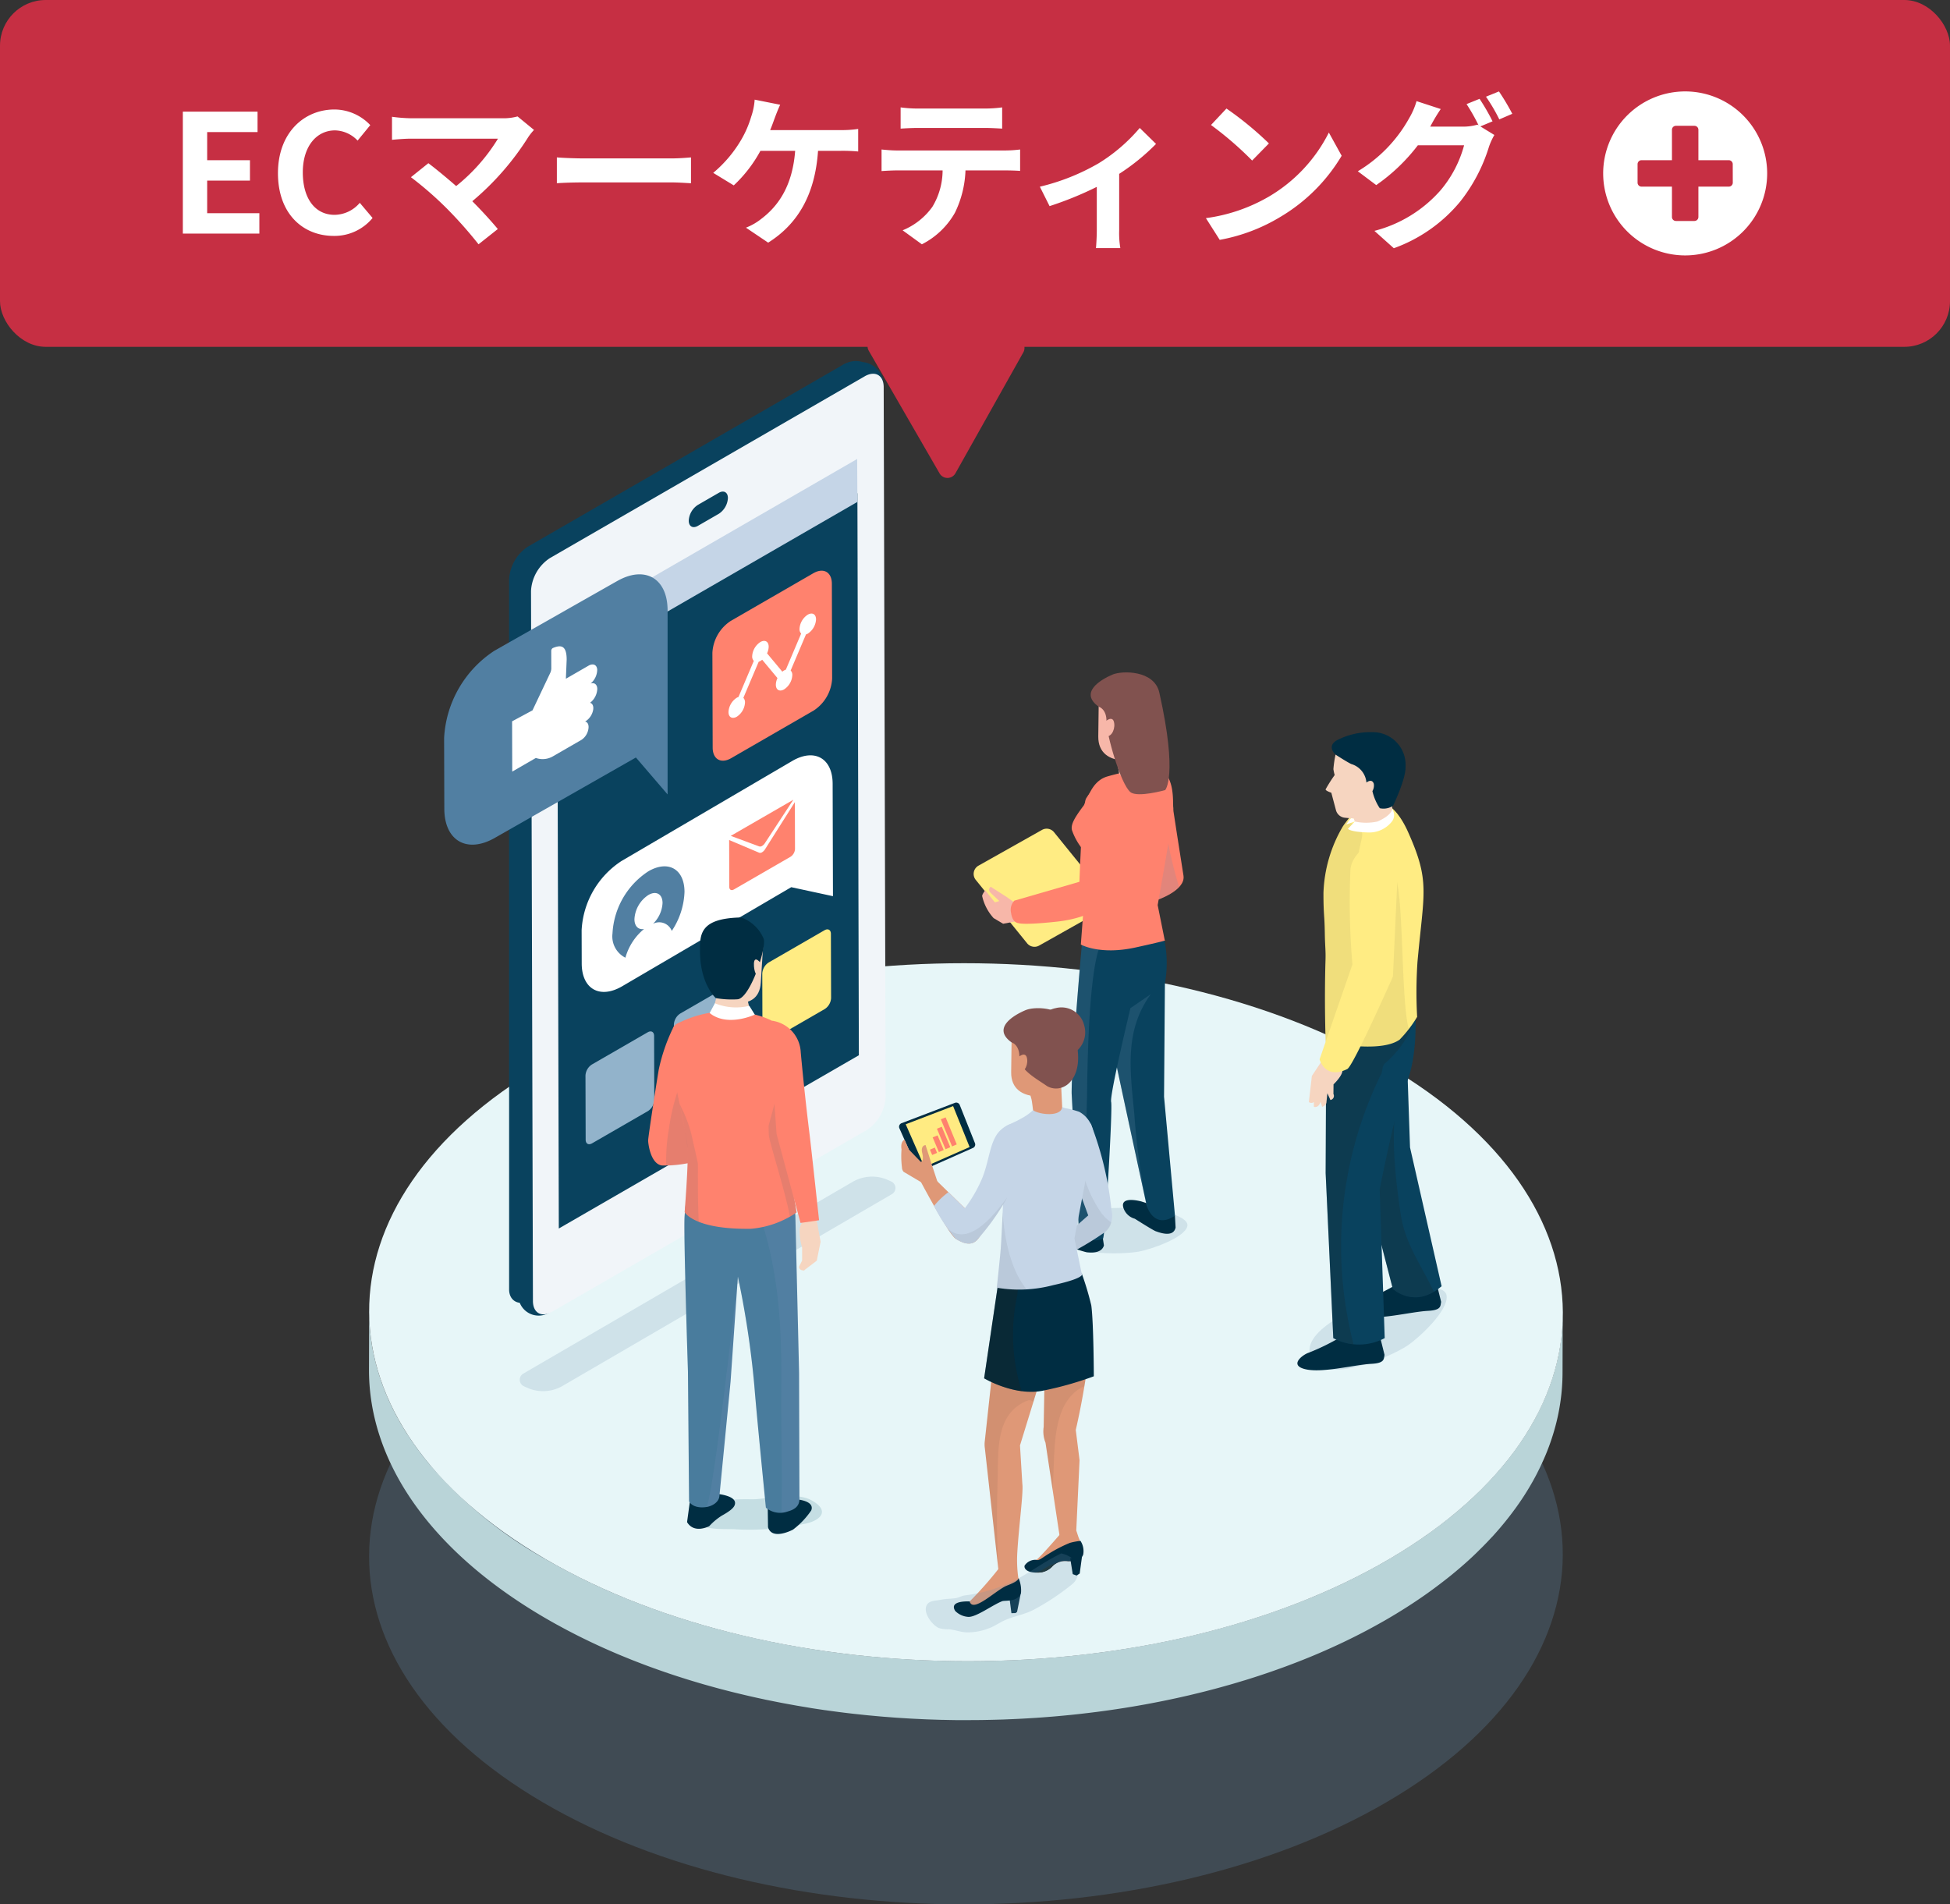
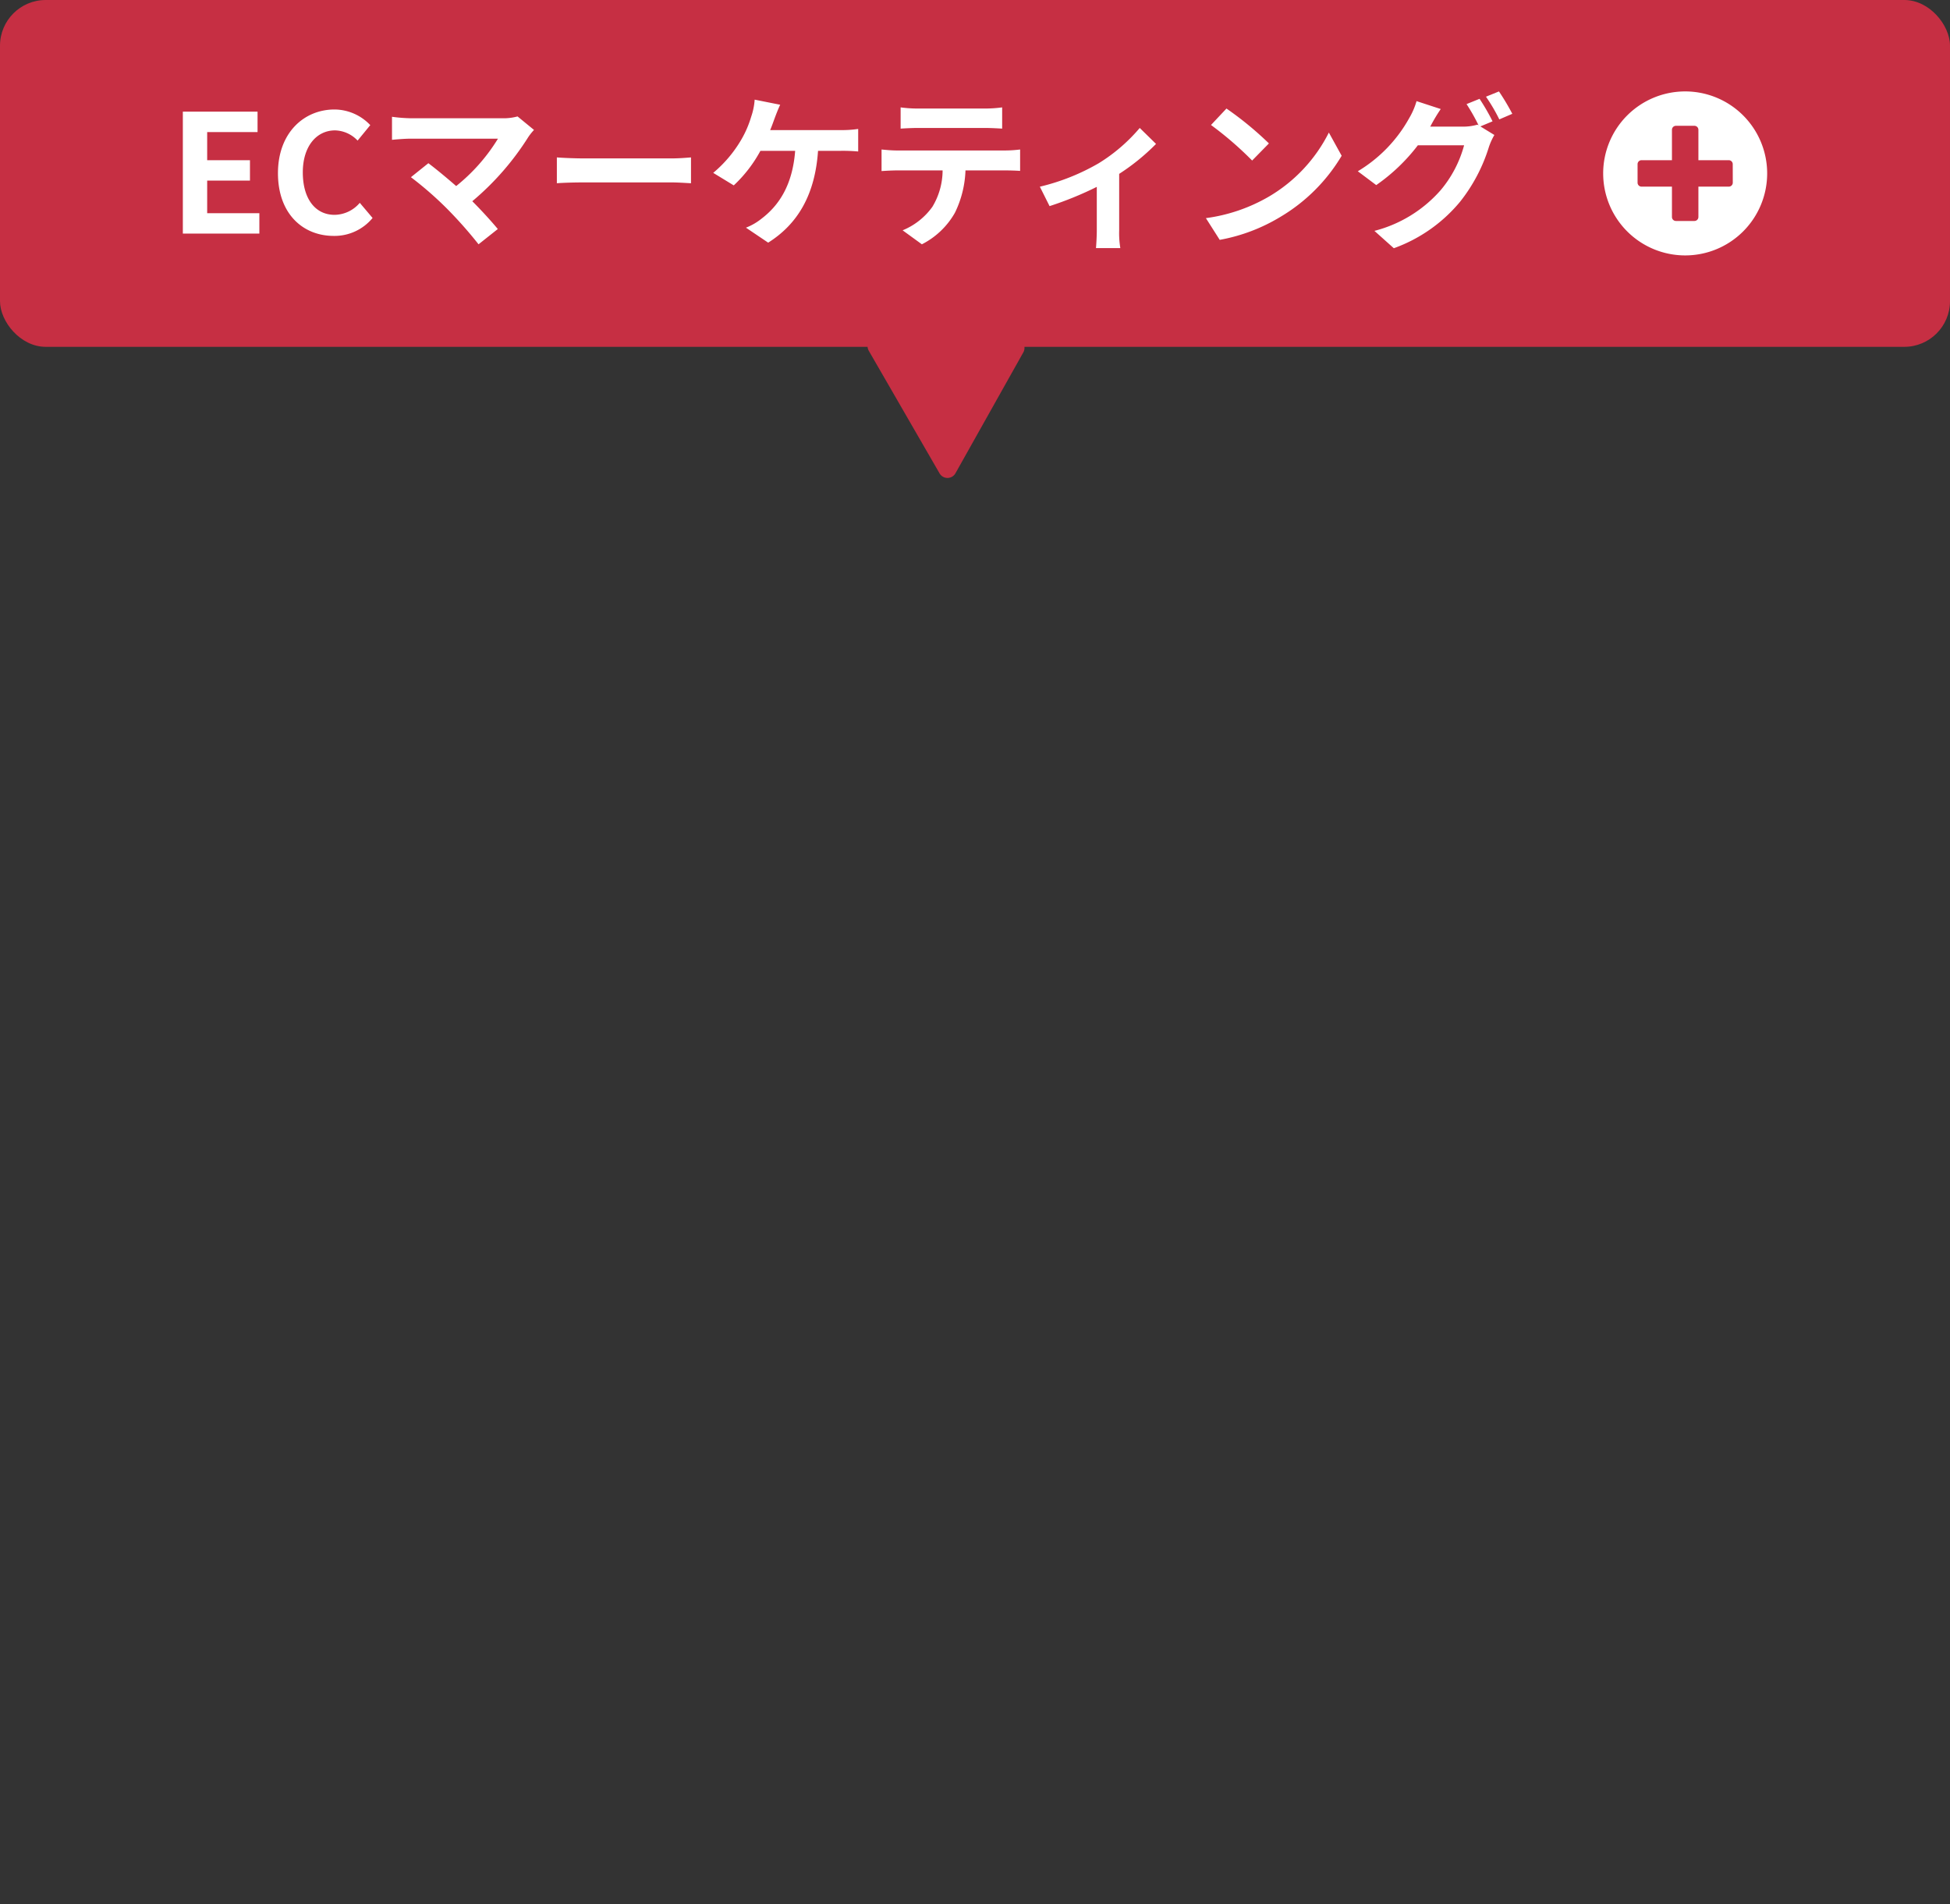
<svg xmlns="http://www.w3.org/2000/svg" width="213.299" height="208.306" viewBox="0 0 213.299 208.306">
  <rect x="0" y="0" width="213.299" height="208.306" fill="#333333" stroke="none" />
  <defs>
    <clipPath id="clip-path">
-       <rect id="長方形_26117" data-name="長方形 26117" width="131.831" height="171.489" fill="none" />
-     </clipPath>
+       </clipPath>
    <clipPath id="clip-path-2">
      <rect id="長方形_26095" data-name="長方形 26095" width="130.571" height="76.35" fill="none" />
    </clipPath>
    <clipPath id="clip-path-3">
      <rect id="長方形_26097" data-name="長方形 26097" width="15.016" height="8.997" fill="none" />
    </clipPath>
    <clipPath id="clip-path-4">
      <rect id="長方形_26098" data-name="長方形 26098" width="8.36" height="27.934" fill="none" />
    </clipPath>
    <clipPath id="clip-path-5">
      <rect id="長方形_26099" data-name="長方形 26099" width="9.797" height="36.525" fill="none" />
    </clipPath>
    <clipPath id="clip-path-6">
      <rect id="長方形_26100" data-name="長方形 26100" width="9.337" height="24.708" fill="none" />
    </clipPath>
    <clipPath id="clip-path-7">
      <rect id="長方形_26101" data-name="長方形 26101" width="13.575" height="3.719" fill="none" />
    </clipPath>
    <clipPath id="clip-path-8">
      <rect id="長方形_26102" data-name="長方形 26102" width="3.854" height="9.117" fill="none" />
    </clipPath>
    <clipPath id="clip-path-9">
      <rect id="長方形_26103" data-name="長方形 26103" width="10.657" height="34.5" fill="none" />
    </clipPath>
    <clipPath id="clip-path-10">
      <rect id="長方形_26104" data-name="長方形 26104" width="3.073" height="17.292" fill="none" />
    </clipPath>
    <clipPath id="clip-path-11">
      <rect id="長方形_26105" data-name="長方形 26105" width="2.09" height="12.892" fill="none" />
    </clipPath>
    <clipPath id="clip-path-12">
      <rect id="長方形_26106" data-name="長方形 26106" width="14.302" height="5.009" fill="none" />
    </clipPath>
    <clipPath id="clip-path-13">
      <rect id="長方形_26107" data-name="長方形 26107" width="2.584" height="10.147" fill="none" />
    </clipPath>
    <clipPath id="clip-path-14">
      <rect id="長方形_26108" data-name="長方形 26108" width="5.997" height="24.826" fill="none" />
    </clipPath>
    <clipPath id="clip-path-15">
      <rect id="長方形_26109" data-name="長方形 26109" width="3.065" height="33.377" fill="none" />
    </clipPath>
    <clipPath id="clip-path-16">
      <rect id="長方形_26110" data-name="長方形 26110" width="11.383" height="33.601" fill="none" />
    </clipPath>
    <clipPath id="clip-path-17">
      <rect id="長方形_26111" data-name="長方形 26111" width="5.606" height="10.277" fill="none" />
    </clipPath>
    <clipPath id="clip-path-18">
      <rect id="長方形_26112" data-name="長方形 26112" width="4.113" height="13.374" fill="none" />
    </clipPath>
    <clipPath id="clip-path-19">
      <rect id="長方形_26113" data-name="長方形 26113" width="3.239" height="8.391" fill="none" />
    </clipPath>
    <clipPath id="clip-path-20">
      <rect id="長方形_26114" data-name="長方形 26114" width="16.691" height="8.64" fill="none" />
    </clipPath>
    <clipPath id="clip-path-21">
      <rect id="長方形_26115" data-name="長方形 26115" width="6.52" height="5.015" fill="none" />
    </clipPath>
  </defs>
  <g id="グループ_13464" data-name="グループ 13464" transform="translate(-904.638 -3488)">
    <g id="img_jobs_icon02" transform="translate(945 3521.817)">
      <g id="グループ_11525" data-name="グループ 11525" transform="translate(0 3)" clip-path="url(#clip-path)">
        <g id="グループ_11524" data-name="グループ 11524" transform="translate(-17.189 -2.122)">
          <g id="グループ_13197" data-name="グループ 13197">
            <g id="グループ_13196" data-name="グループ 13196" transform="translate(17.189 70.665)">
              <g id="グループ_11462" data-name="グループ 11462" transform="translate(0.009 26.595)" opacity="0.3" style="mix-blend-mode: multiply;isolation: isolate">
                <g id="グループ_11461" data-name="グループ 11461">
                  <g id="グループ_11460" data-name="グループ 11460" clip-path="url(#clip-path-2)">
                    <path id="パス_8064" data-name="パス 8064" d="M19.334,664.421c-25.578,14.908-25.714,39.079-.3,53.988s66.749,14.908,92.327,0,25.714-39.079.3-53.988-66.748-14.909-92.327,0" transform="translate(-0.062 -653.24)" fill="#5f84a2" />
                  </g>
                </g>
              </g>
              <path id="パス_8065" data-name="パス 8065" d="M130.571,730.462c0,.175,0,.351-.008.526,0,.069,0,.138-.007.207s-.006.167-.01.25-.007.144-.011.216-.009.166-.015.248-.011.145-.016.218-.013.164-.02.246-.013.146-.021.219-.016.164-.025.245-.016.146-.025.219-.02.163-.03.245-.019.145-.029.218-.024.164-.036.246-.022.145-.034.218-.027.164-.041.246-.025.145-.038.217-.03.164-.046.246-.028.145-.043.218-.033.16-.05.24-.031.146-.047.219-.037.161-.056.241-.034.145-.052.218-.04.161-.061.242-.037.144-.056.216-.044.161-.066.242-.04.144-.06.216-.047.162-.072.242-.042.143-.064.214-.051.163-.077.244-.045.141-.068.212-.055.163-.083.245-.047.14-.072.21-.059.164-.089.247-.049.138-.075.206c-.036.1-.073.192-.11.288-.022.057-.044.115-.066.172-.047.119-.1.237-.144.356l-.042.1q-.1.23-.2.458l-.051.114c-.051.114-.1.228-.155.342-.026.057-.054.114-.081.171-.045.095-.089.19-.135.284-.03.063-.062.125-.093.188-.044.089-.088.178-.133.266-.033.065-.067.13-.1.2-.045.086-.089.171-.134.257-.036.067-.072.134-.108.2-.045.084-.091.167-.137.251-.035.063-.07.126-.106.188q-.082.145-.165.289l-.111.189q-.085.143-.171.286l-.113.186c-.061.1-.124.2-.187.3l-.107.169q-.112.174-.227.348l-.077.117q-.155.232-.315.462l-.077.109q-.123.176-.249.351l-.122.167c-.071.1-.143.2-.216.293l-.137.181q-.106.14-.213.278l-.133.171q-.158.2-.319.4l-.09.111q-.2.251-.416.5l-.1.119q-.166.194-.336.388l-.136.154q-.177.2-.359.4l-.094.1q-.227.246-.46.49l-.117.122q-.182.189-.367.376l-.15.151q-.2.2-.4.395l-.1.1q-.249.241-.5.479l-.2.181-.234.215-.209.188-.237.212-.216.189-.24.209-.221.188-.245.207-.224.186-.252.207-.228.184-.256.2-.234.185-.259.2-.239.184-.264.2-.246.184-.267.2-.251.182-.273.2-.255.181-.277.194-.26.18-.28.191-.266.179-.286.19-.269.177-.292.189-.272.175-.3.188-.278.173-.3.186-.261.159q-.354.214-.714.426-.53.311-1.07.612l-.284.158q-.483.268-.973.529l-.128.069q-.546.289-1.1.569l-.287.144q-.472.236-.949.466l-.206.1q-.563.268-1.135.529l-.276.124q-.476.214-.956.423l-.26.113q-.58.249-1.167.49l-.25.1q-.492.2-.989.393l-.3.115q-.6.23-1.2.452l-.2.071q-.524.191-1.052.375l-.32.111q-.612.211-1.23.414-.723.236-1.453.461l-.339.1c-.376.114-.752.227-1.131.337-.182.052-.366.1-.548.154-.311.088-.623.176-.936.261-.206.056-.413.109-.62.163-.292.077-.584.154-.878.228-.218.055-.436.108-.655.161-.285.07-.571.14-.858.208-.224.053-.45.1-.675.155-.283.064-.566.129-.85.191-.229.05-.46.1-.691.147-.281.059-.563.118-.846.175q-.35.071-.7.138-.422.082-.846.161-.493.091-.987.179l-.244.043q-.665.115-1.333.221l-.321.05q-.56.087-1.123.169l-.289.042q-.671.1-1.344.182l-.3.037q-.564.071-1.131.137l-.32.037q-.663.074-1.329.141-.842.084-1.686.155l-.281.022q-.706.057-1.413.107c-.2.013-.391.025-.587.037q-.558.035-1.116.066c-.22.012-.439.022-.659.032q-.529.025-1.058.045l-.7.024q-.446.014-.891.024l-.731.015c-.3.005-.6.008-.9.011-.241,0-.482,0-.723,0-.3,0-.608,0-.913,0-.237,0-.473,0-.71-.005-.312,0-.624-.01-.936-.016-.229,0-.459-.008-.688-.014-.287-.008-.575-.018-.862-.028-.242-.008-.485-.016-.727-.025-.29-.012-.58-.027-.871-.041-.239-.012-.477-.022-.716-.035-.3-.016-.591-.036-.887-.054-.232-.015-.464-.028-.7-.044-.305-.021-.61-.046-.914-.069-.222-.017-.444-.033-.665-.051-.319-.027-.637-.057-.955-.087-.206-.019-.412-.036-.618-.057-.362-.036-.724-.075-1.085-.114l-.483-.051q-.783-.089-1.564-.188l-.136-.019q-.711-.092-1.42-.192l-.373-.056c-.4-.059-.807-.119-1.208-.183-.194-.031-.388-.064-.582-.1-.331-.054-.662-.109-.992-.166-.215-.038-.429-.077-.643-.116-.308-.056-.616-.111-.922-.17-.223-.043-.446-.087-.669-.131-.3-.058-.592-.117-.886-.178-.209-.043-.418-.089-.626-.133q-.509-.109-1.016-.222l-.637-.146q-.5-.116-1-.237c-.207-.05-.415-.1-.622-.152q-.52-.13-1.037-.267c-.185-.049-.372-.1-.556-.146q-.638-.172-1.27-.352l-.313-.087-.153-.045q-.569-.165-1.133-.337l-.358-.11q-.541-.167-1.078-.341l-.2-.064q-.624-.2-1.242-.416l-.32-.111q-.49-.17-.976-.346l-.315-.114q-.609-.223-1.213-.455l-.2-.078q-.483-.187-.962-.381l-.566-.231q-.364-.15-.725-.3l-.563-.241q-.358-.155-.713-.314-.278-.124-.554-.25-.355-.162-.707-.328c-.18-.084-.36-.169-.539-.255-.238-.114-.475-.23-.711-.347-.172-.085-.345-.169-.516-.255-.245-.123-.488-.25-.731-.375-.159-.082-.318-.163-.476-.247-.267-.141-.531-.285-.8-.43-.13-.071-.262-.141-.391-.213q-.588-.326-1.165-.662A47.141,47.141,0,0,1,6.441,746.7q-.348-.425-.678-.853t-.64-.861a30.725,30.725,0,0,1-1.694-2.623q-.254-.442-.489-.886t-.451-.892q-.324-.671-.606-1.347t-.521-1.356q-.159-.453-.3-.909T.8,736.06q-.061-.228-.117-.457a22.832,22.832,0,0,1-.665-5.517h0L0,736.538c-.028,9.833,6.4,19.68,19.27,27.182q.577.336,1.165.662c.13.072.261.141.391.213.264.144.528.288.794.429.158.084.318.165.477.248.242.126.485.251.73.375.171.086.344.171.517.256q.354.174.71.347.268.129.54.255.352.165.707.328.276.126.555.25.355.158.712.313l.563.242q.361.153.724.3.283.116.567.231l.265.108c.231.092.464.182.7.273l.2.078q.6.232,1.212.455l.316.114q.486.176.975.346l.32.111q.618.212,1.242.416l.2.064q.537.173,1.078.341l.358.11q.564.172,1.132.337l.154.045.043.013.268.074q.633.18,1.271.353c.185.05.371.1.556.146q.517.136,1.037.267c.207.052.414.1.622.152q.5.121,1,.237l.636.146q.507.114,1.017.222c.136.029.27.06.407.089l.22.044c.295.061.591.119.886.178.223.044.445.089.669.131.307.059.616.114.925.17.213.039.426.078.64.116.331.058.663.112.994.166.194.032.386.065.58.1.4.064.8.124,1.208.183l.35.053.024,0q.708.1,1.42.192l.136.018q.78.1,1.564.188c.161.018.322.034.483.051.361.039.723.079,1.085.114.206.02.412.037.619.057.318.029.636.06.955.086l.061.005c.2.017.4.03.6.046.3.024.609.048.914.069.232.016.464.029.7.044.3.019.591.038.887.054.238.013.477.024.716.035.29.014.58.029.87.041.242.01.484.017.727.025.287.01.575.02.862.028l.153.005c.178,0,.356.006.535.009.312.006.624.013.936.017.237,0,.473,0,.71,0,.3,0,.608,0,.913,0l.722-.005q.451,0,.9-.011l.728-.015q.447-.01.894-.024l.346-.009.352-.015q.531-.02,1.061-.045l.656-.032c.373-.02.746-.042,1.118-.066.2-.012.391-.024.586-.037q.707-.049,1.413-.107l.281-.022q.844-.071,1.686-.155l.086-.008q.622-.062,1.242-.133l.32-.037q.566-.065,1.131-.136l.3-.037q.674-.087,1.344-.182l.289-.042q.562-.081,1.123-.169l.322-.05q.668-.106,1.333-.221l.245-.043c.226-.04.453-.079.679-.12l.308-.058q.424-.079.846-.161.351-.068.7-.138c.283-.057.565-.116.846-.175.23-.048.461-.1.69-.147q.426-.093.85-.191c.225-.051.451-.1.675-.155.287-.068.572-.138.858-.208.218-.053.437-.106.655-.161.294-.074.586-.152.879-.229.206-.054.414-.107.619-.163.313-.085.625-.173.936-.261.183-.052.366-.1.548-.154.379-.109.755-.223,1.131-.337.113-.034.226-.067.339-.1q.731-.225,1.453-.461l.023-.007q.607-.2,1.207-.406l.32-.111q.528-.184,1.052-.375l.2-.071q.6-.221,1.2-.452l.3-.115q.5-.194.989-.393l.25-.1q.587-.241,1.167-.49l.26-.113q.48-.208.955-.423l.277-.125q.571-.26,1.134-.528l.207-.1q.477-.229.948-.465l.287-.144q.555-.281,1.1-.569l.128-.069q.49-.261.973-.529l.284-.158q.539-.3,1.07-.612.361-.212.714-.426l.082-.049.178-.11.3-.186.277-.173.3-.188.272-.175.292-.189.269-.177.287-.191.264-.178.282-.192.259-.179.277-.195.254-.18.274-.2.249-.181.268-.2.245-.183.264-.2.239-.184.259-.2.235-.185.254-.2.23-.186.25-.206.226-.187.245-.207.221-.188.241-.209.215-.188.237-.211.21-.189.232-.213.16-.147.038-.036q.255-.239.5-.479l.1-.1q.2-.2.4-.394l.15-.151q.185-.187.366-.375l.118-.122q.233-.244.46-.49l.1-.1q.181-.2.358-.4l.137-.155q.17-.193.335-.386l.1-.12q.211-.249.416-.5l.091-.113q.161-.2.318-.4l.062-.078.072-.094q.108-.139.213-.279l.137-.181c.073-.1.144-.2.216-.293l.122-.167c.084-.116.166-.233.247-.349l.079-.111q.16-.231.315-.462l.076-.116c.077-.116.153-.232.228-.349l.107-.17q.094-.149.187-.3l.113-.185q.087-.143.171-.286l.111-.19q.084-.144.165-.288l.068-.119.038-.07c.047-.084.092-.167.137-.251.036-.067.073-.134.108-.2.046-.086.09-.171.134-.257.034-.065.068-.13.1-.2.045-.089.089-.177.133-.266.031-.062.063-.125.093-.188.046-.094.09-.189.135-.284.027-.057.054-.114.081-.171.053-.114.1-.228.155-.342l.051-.114q.1-.229.2-.458c.014-.033.027-.067.041-.1.049-.119.1-.238.145-.358.022-.056.043-.112.064-.167.038-.1.076-.195.112-.292l.012-.031c.021-.057.041-.114.062-.171.03-.084.061-.167.09-.251s.047-.138.071-.207.057-.165.084-.248.045-.141.068-.211.052-.163.078-.245.043-.142.064-.213.049-.162.072-.244.04-.143.06-.214.045-.162.067-.243.037-.144.056-.216.041-.161.061-.242.035-.145.052-.218.038-.16.056-.241.032-.146.048-.219.034-.16.05-.24c.006-.029.013-.059.018-.088s.016-.086.024-.13q.024-.123.046-.245t.038-.218q.021-.123.041-.246t.034-.217q.018-.123.036-.246t.029-.218c.011-.082.021-.164.031-.246s.017-.145.025-.218.017-.165.025-.247.014-.145.02-.217.014-.165.02-.247.011-.145.016-.217.01-.166.015-.248.008-.144.012-.216.007-.167.01-.25c0-.052,0-.1.006-.154,0-.017,0-.035,0-.052q.007-.263.008-.526Z" transform="translate(0 -692.099)" fill="#b9d4d8" />
              <path id="パス_8066" data-name="パス 8066" d="M111.422,485.025c25.578,14.908,25.714,39.079.3,53.988s-66.749,14.908-92.327,0-25.714-39.079-.3-53.988,66.748-14.909,92.327,0" transform="translate(-0.105 -473.844)" fill="#e7f6f8" />
            </g>
            <g id="グループ_13198" data-name="グループ 13198">
              <g id="グループ_13221" data-name="グループ 13221" transform="translate(25.406 4.843)">
                <g id="グループ_11465" data-name="グループ 11465" transform="translate(8.272 89.165)" opacity="0.2" style="mix-blend-mode: multiply;isolation: isolate">
                  <path id="パス_8067" data-name="パス 8067" d="M235.681,522.014l-.348-.157a4.245,4.245,0,0,0-3.88.2l-36.02,20.974a.78.78,0,0,0,.072,1.384l.348.157a4.245,4.245,0,0,0,3.88-.2l36.02-20.974a.779.779,0,0,0-.072-1.384" transform="translate(-195.045 -521.482)" fill="#6c90b1" />
                  <rect id="長方形_26096" data-name="長方形 26096" width="41.095" height="23.466" transform="translate(0 0)" fill="none" />
                </g>
                <g id="グループ_13220" data-name="グループ 13220" transform="translate(0 0)">
                  <path id="パス_8068" data-name="パス 8068" d="M191.45,583.446a2.224,2.224,0,1,0,2.266,2.657,2.5,2.5,0,0,0-2.266-2.657" transform="translate(-181.195 -483.525)" fill="#09425e" />
                  <path id="パス_8069" data-name="パス 8069" d="M397.249,5.165a2.5,2.5,0,0,0-3.113,1.583A2.5,2.5,0,0,0,396.4,9.405a2.5,2.5,0,0,0,3.113-1.583,2.505,2.505,0,0,0-2.266-2.657" transform="translate(-351.459 -5.097)" fill="#09425e" />
                  <path id="パス_8070" data-name="パス 8070" d="M224.793,5.9,190.38,25.766a4.581,4.581,0,0,0-2.076,3.6v77.654c0,1.32,1.151,1.854,2.3,1.191l34.413-19.868a4.581,4.581,0,0,0,2.076-3.6l-.21-77.654c0-1.32-.941-1.854-2.09-1.191" transform="translate(-181.195 -5.523)" fill="#09425e" />
                  <path id="パス_8071" data-name="パス 8071" d="M238.677,13.191,204.264,33.06a4.582,4.582,0,0,0-2.076,3.6l.21,77.654c0,1.32.941,1.854,2.09,1.191L238.9,95.633a4.581,4.581,0,0,0,2.076-3.6l-.21-77.654c0-1.32-.941-1.854-2.09-1.191" transform="translate(-192.683 -11.558)" fill="#f1f5f9" />
                  <path id="パス_8072" data-name="パス 8072" d="M218.884,107.508l.158,61.48,32.82-18.949-.158-61.48Z" transform="translate(-206.496 -74.148)" fill="#09425e" />
                  <path id="パス_8073" data-name="パス 8073" d="M218.73,85.817l.027,4.695,32.82-18.949-.027-4.695Z" transform="translate(-206.368 -56.202)" fill="#c5d5e7" />
                  <path id="パス_8074" data-name="パス 8074" d="M355.515,364.942l-6.107,3.526a1.533,1.533,0,0,0-.7,1.206l.02,7.017c0,.443.314.622.7.4l6.107-3.526a1.532,1.532,0,0,0,.7-1.206l-.02-7.017c0-.444-.314-.622-.7-.4" transform="translate(-313.906 -302.727)" fill="#ffec83" />
                  <path id="パス_8075" data-name="パス 8075" d="M243.516,429.6l-6.106,3.525a1.533,1.533,0,0,0-.7,1.206l.02,7.017c0,.444.314.622.7.4l6.106-3.525a1.532,1.532,0,0,0,.7-1.206l-.02-7.017c0-.444-.314-.622-.7-.4" transform="translate(-221.247 -356.224)" fill="#92b3cb" />
                  <path id="パス_8076" data-name="パス 8076" d="M299.515,397.273l-6.106,3.525a1.533,1.533,0,0,0-.7,1.206l.02,7.017c0,.444.314.622.7.4l6.106-3.525a1.533,1.533,0,0,0,.7-1.206l-.02-7.017c0-.444-.315-.622-.7-.4" transform="translate(-267.576 -329.476)" fill="#92b3cb" />
                  <path id="パス_8077" data-name="パス 8077" d="M305.385,87.665l-2.292,1.323a2.191,2.191,0,0,0-.993,1.72c0,.631.45.887,1,.57l2.292-1.323a2.192,2.192,0,0,0,.993-1.72c0-.632-.45-.887-1-.57" transform="translate(-275.342 -73.295)" fill="#09425e" />
                  <path id="パス_8078" data-name="パス 8078" d="M166.02,140.706l-13.363,7.585a12.168,12.168,0,0,0-5.521,9.563l.022,7.735c.01,3.515,2.5,4.933,5.557,3.167l15.4-8.775,3.466,4.039V143.873c-.01-3.515-2.5-4.932-5.557-3.167" transform="translate(-147.136 -116.662)" fill="#517fa2" />
                  <path id="パス_8079" data-name="パス 8079" d="M199.526,190.235c0-.5-.315-.749-.729-.61a2.012,2.012,0,0,0,.721-1.518c-.033-.541-.459-.718-.946-.437l-2.4,1.385-.082.045.086-2.092c0-1.638-.693-1.606-1.518-1.263a.363.363,0,0,0-.169.3l.006,1.932a1.238,1.238,0,0,1-.134.526l-1.922,4.056-2.232,1.2.016,5.5,2.583-1.492a2.243,2.243,0,0,0,1.914-.206l1.423-.821.215-.124,1.448-.836a1.764,1.764,0,0,0,.767-1.394c0-.349-.155-.565-.384-.6l.05-.029a1.887,1.887,0,0,0,.843-1.3c.047-.406-.1-.664-.347-.722a2.048,2.048,0,0,0,.79-1.5" transform="translate(-182.771 -154.397)" fill="#fff" />
                  <path id="パス_8080" data-name="パス 8080" d="M328.134,137.932l-9.025,5.211a4.442,4.442,0,0,0-2.014,3.489l.03,10.37c0,1.282.912,1.8,2.028,1.156l9.025-5.211a4.443,4.443,0,0,0,2.014-3.489l-.029-10.371c0-1.282-.912-1.8-2.028-1.155" transform="translate(-287.749 -114.767)" fill="#ff826e" />
                  <path id="パス_8081" data-name="パス 8081" d="M335.971,164.912a1.985,1.985,0,0,0-.9,1.558.694.694,0,0,0,.18.509l-1.675,3.946a1.1,1.1,0,0,0-.195.087,1.445,1.445,0,0,0-.189.135l-1.672-2.009a1.732,1.732,0,0,0,.178-.721c0-.572-.406-.8-.905-.516a1.981,1.981,0,0,0-.9,1.557.7.7,0,0,0,.178.51l-1.675,3.946a1.035,1.035,0,0,0-.193.086,1.981,1.981,0,0,0-.9,1.558c0,.572.406.8.905.516a1.981,1.981,0,0,0,.9-1.557.7.7,0,0,0-.178-.51l1.675-3.946a1.029,1.029,0,0,0,.193-.086,1.41,1.41,0,0,0,.191-.134l1.672,2.007a1.74,1.74,0,0,0-.178.72c0,.572.406.8.9.517a1.982,1.982,0,0,0,.9-1.558.689.689,0,0,0-.18-.509l1.675-3.946a1.082,1.082,0,0,0,.2-.087,1.985,1.985,0,0,0,.9-1.558c0-.572-.408-.8-.905-.516" transform="translate(-296.196 -137.214)" fill="#fff" />
                  <path id="パス_8082" data-name="パス 8082" d="M257.307,255.224l-18.693,10.952a9.625,9.625,0,0,0-4.367,7.564l.01,3.655c.008,2.78,1.976,3.9,4.4,2.5l18.519-10.852,4.563.984-.035-12.3c-.008-2.78-1.974-3.9-4.393-2.506" transform="translate(-219.205 -211.538)" fill="#fff" />
                  <path id="パス_8083" data-name="パス 8083" d="M265,345.2a3.418,3.418,0,0,0,1.041-2.275c0-.975-.693-1.368-1.541-.878a3.376,3.376,0,0,0-1.532,2.653c0,.777.443,1.183,1.05,1.069a6.289,6.289,0,0,0-2.04,3.142,2.958,2.958,0,0,0,2.541-.4,7.787,7.787,0,0,0,2.534-2.53A1.477,1.477,0,0,0,265,345.2" transform="translate(-242.151 -283.687)" fill="#fff" />
                  <path id="パス_8084" data-name="パス 8084" d="M257.733,325.468a8.654,8.654,0,0,0-3.927,6.8,2.606,2.606,0,0,0,1.411,2.652,6.288,6.288,0,0,1,2.04-3.142c-.607.114-1.048-.292-1.05-1.068a3.376,3.376,0,0,1,1.532-2.653c.849-.49,1.539-.1,1.542.878a3.418,3.418,0,0,1-1.041,2.275,1.477,1.477,0,0,1,2.051.78,8.19,8.19,0,0,0,1.392-4.27c-.007-2.5-1.776-3.509-3.951-2.253" transform="translate(-235.388 -269.702)" fill="#517fa2" />
                  <path id="パス_8085" data-name="パス 8085" d="M331.64,289.39a.977.977,0,0,1-.324.327.372.372,0,0,1-.326.048l-3.276-1.385.015,5.127c0,.313.222.441.5.283l6.195-3.577a1.09,1.09,0,0,0,.493-.854l-.015-5.127Z" transform="translate(-296.535 -236.033)" fill="#ff826e" />
                  <path id="パス_8086" data-name="パス 8086" d="M331.813,287.861a.374.374,0,0,0,.315-.051.978.978,0,0,0,.315-.313l3.1-4.736-6.84,3.949Z" transform="translate(-297.348 -234.817)" fill="#ff826e" />
                </g>
              </g>
              <g id="グループ_11468" data-name="グループ 11468" transform="translate(120.059 106.126)" opacity="0.2" style="mix-blend-mode: multiply;isolation: isolate">
                <g id="グループ_11467" data-name="グループ 11467">
                  <g id="グループ_11466" data-name="グループ 11466" clip-path="url(#clip-path-3)">
                    <path id="パス_8089" data-name="パス 8089" d="M702.94,665.077c-1.809.743-9.283,3.694-7.31,6.795,1.655,2.6,8.411-.27,10.425-1.6,1.1-.731,4.543-3.833,4.244-5.487-.293-1.624-5.837-.582-7.359.3" transform="translate(-695.302 -663.928)" fill="#6c90b1" />
                  </g>
                </g>
              </g>
              <path id="パス_8090" data-name="パス 8090" d="M692.661,694.511a24.125,24.125,0,0,1-3.725,1.856c-.616.191-2.139,1.3-.553,1.767,1.84.546,5.405-.437,7.42-.546,1.44-.078,1.323-.529,1.41-.979l-.52-2.1Z" transform="translate(-568.941 -583.105)" fill="#002d42" />
              <path id="パス_8091" data-name="パス 8091" d="M728.515,660.94a24.129,24.129,0,0,1-3.725,1.856c-.617.191-2.139,1.3-.553,1.767,1.84.546,5.405-.437,7.42-.546,1.44-.078,1.323-.529,1.41-.979l-.52-2.1Z" transform="translate(-598.603 -555.33)" fill="#002d42" />
              <path id="パス_8092" data-name="パス 8092" d="M731.054,508.4,725.7,520.476l3.869,14.947s2.388,2.254,5.334-.3l-3.454-15.181Z" transform="translate(-600.388 -429.129)" fill="#09425e" />
              <g id="グループ_11471" data-name="グループ 11471" transform="translate(125.308 79.27)" opacity="0.2">
                <g id="グループ_11470" data-name="グループ 11470">
                  <g id="グループ_11469" data-name="グループ 11469" clip-path="url(#clip-path-4)">
                    <path id="パス_8093" data-name="パス 8093" d="M730.56,512.192a2.674,2.674,0,0,1,.588-1.041l-.094-2.752L725.7,520.476l3.869,14.947a3.776,3.776,0,0,0,4.491.308c-1.4-2.979-3.148-5.2-3.643-8.569-.7-4.759-1.289-10.3.146-14.971" transform="translate(-725.697 -508.399)" fill="#1d1d1b" />
                  </g>
                </g>
              </g>
              <path id="パス_8094" data-name="パス 8094" d="M705.635,490.615l-.071,15.621.836,18.053a5.959,5.959,0,0,0,5.625,0l-.548-16.267s1.8-9.188,2.758-11.212c1.523-3.228,1.125-8.368,1.125-8.368Z" transform="translate(-583.733 -412.618)" fill="#09425e" />
              <g id="グループ_11474" data-name="グループ 11474" transform="translate(121.831 75.824)" opacity="0.2">
                <g id="グループ_11473" data-name="グループ 11473">
                  <g id="グループ_11472" data-name="グループ 11472" clip-path="url(#clip-path-5)">
                    <path id="パス_8095" data-name="パス 8095" d="M705.564,506.236l.836,18.053a6.618,6.618,0,0,0,2.219.679,42.787,42.787,0,0,1,3.028-29.586c.01-.022.025-.037.035-.059.121-.355.075-.819.357-1.066,3.368-2.948,3.321-5.814,3.321-5.814l-9.726,2.173Z" transform="translate(-705.564 -488.443)" fill="#1d1d1b" />
                  </g>
                </g>
              </g>
              <path id="パス_8096" data-name="パス 8096" d="M706.308,358.776a15.277,15.277,0,0,0-2.118,7.282c0,2.48.114,2.219.15,4.439.024,1.476.107,1.825.075,2.869-.143,4.587.015,8.96.015,8.96s5.911,1.321,8.088-.229a13.231,13.231,0,0,0,1.918-2.494,49.509,49.509,0,0,1,.038-6.016c.7-7.718,1.4-8.775-1.034-14.214-1.456-3.252-3.936-5.256-7.131-.6" transform="translate(-582.597 -303.071)" fill="#ffec83" />
              <g id="グループ_11477" data-name="グループ 11477" transform="translate(121.594 55.072)" opacity="0.07">
                <g id="グループ_11476" data-name="グループ 11476">
                  <g id="グループ_11475" data-name="グループ 11475" clip-path="url(#clip-path-6)">
                    <path id="パス_8097" data-name="パス 8097" d="M710.275,373.409c-.7-.823-1.871-.26-2.225-1.284-.128-.369.483-2.131.37-2.5q-.056-.185-.118-.368a4.679,4.679,0,0,0-1.111-.747,2.831,2.831,0,0,1-.418-.244c-.153.2-.307.4-.464.633a15.28,15.28,0,0,0-2.118,7.282c0,2.48.114,2.219.15,4.439.024,1.476.108,1.825.075,2.869-.143,4.587.015,8.96.015,8.96s5.912,1.321,8.088-.229a5.771,5.771,0,0,0,1.01-1.145c-.911-3.236-.517-15.639-1.606-16.913a2.325,2.325,0,0,1-1.647-.748" transform="translate(-704.191 -368.261)" fill="#1d1d1b" />
                  </g>
                </g>
              </g>
              <path id="パス_8098" data-name="パス 8098" d="M696.828,516.326l-1.563,2.356-.329,2.853a.433.433,0,0,0,.548,0v.525s.519.184.735-.567l.166.567s.475-.138.477-.525l.1-.962.331.74a.452.452,0,0,0,.331-.657l.01-1.055s1.174-1.1.949-1.7c-.206-.551-1.754-1.569-1.754-1.569" transform="translate(-574.94 -435.687)" fill="#f6d5c0" />
              <path id="パス_8099" data-name="パス 8099" d="M708.185,383.727c-1.435-.426-2.934,1.218-3.085,2.553a79.794,79.794,0,0,0,.215,10.445l-3.594,10.381s.607,2.269,3.033,1.058c.664-.332,4.991-10.113,4.991-10.113l.546-11.91s-.67-1.987-2.1-2.413" transform="translate(-580.554 -325.927)" fill="#ffec83" />
              <path id="パス_8100" data-name="パス 8100" d="M722.166,353.741l.19,1.291a1.273,1.273,0,0,0,.884,1.035,4.073,4.073,0,0,0,1.06.174,2.35,2.35,0,0,0,2.148-1.07c.275-.568.149-.678.017-2.517Z" transform="translate(-597.468 -300.276)" fill="#f6d5c0" />
              <path id="パス_8101" data-name="パス 8101" d="M713.912,312.169a7.934,7.934,0,0,0-3.948.894c-.7.415-.7,1-.125,1.555,0,0,2.573,4.6,4.08,5.5a1.865,1.865,0,0,0,2.212.093s1.409-2.911,1.363-4.244a3.575,3.575,0,0,0-3.581-3.8" transform="translate(-586.924 -266.774)" fill="#002d42" />
              <path id="パス_8102" data-name="パス 8102" d="M710.679,330.4a1.22,1.22,0,0,0,.153-.81c-.222-.631-.806-.129-.806-.129a2.312,2.312,0,0,0-1.664-2.028c-.588-.292-1.715-1.03-1.715-1.03a11.71,11.71,0,0,0-.233,1.591,4.831,4.831,0,0,0,.138.645,16.526,16.526,0,0,0-.982,1.546c-.084.159.615.388.615.388l.5,1.878a1.123,1.123,0,0,0,1.022.861l1.506.141s2.539-1.019,2.241-1.23a5.739,5.739,0,0,1-.773-1.823" transform="translate(-583.733 -278.557)" fill="#f6d5c0" />
              <path id="パス_8103" data-name="パス 8103" d="M724.526,360.752s.026.671-1.617,1.389a5.821,5.821,0,0,1-2.477,0l-.756.8s.215.345,2.266.4a3.16,3.16,0,0,0,2.5-1.142,1.153,1.153,0,0,0,.174-1.252Z" transform="translate(-595.408 -306.976)" fill="#fff" />
              <path id="パス_8104" data-name="パス 8104" d="M719.064,366.757a6.177,6.177,0,0,0-.538.682l.955-.33-.12-.325a1.816,1.816,0,0,0-.3-.028" transform="translate(-594.457 -311.944)" fill="#fff" />
              <g id="グループ_11480" data-name="グループ 11480" transform="translate(53.163 128.945)" opacity="0.15" style="mix-blend-mode: multiply;isolation: isolate">
                <g id="グループ_11479" data-name="グループ 11479">
                  <g id="グループ_11478" data-name="グループ 11478" clip-path="url(#clip-path-7)">
                    <path id="パス_8105" data-name="パス 8105" d="M320.267,796.53c-1.756-.939-4.967-.1-6.3-.088-1.476,0-5.194-.165-5.956,1.588-.886,2.039,2.9,1.584,4.043,1.7a27.985,27.985,0,0,0,7.337-.575c1.772-.278,3.145-1.409.872-2.625" transform="translate(-307.881 -796.086)" fill="#00586c" />
                  </g>
                </g>
              </g>
              <path id="パス_8106" data-name="パス 8106" d="M277.535,504.726c-.353,2.117-1.146,7.319-1.146,7.672s.264,2.557,1.5,2.734a13.66,13.66,0,0,0,3.7-.441l.617-4.5-3.145-9.995a19.823,19.823,0,0,0-1.529,4.527" transform="translate(-228.665 -422.345)" fill="#ff826e" />
              <g id="グループ_11483" data-name="グループ 11483" transform="translate(49.691 83.701)" opacity="0.1">
                <g id="グループ_11482" data-name="グループ 11482">
                  <g id="グループ_11481" data-name="グループ 11481" clip-path="url(#clip-path-8)">
                    <path id="パス_8107" data-name="パス 8107" d="M289.513,534.1l-.133-.041a23.287,23.287,0,0,0-1.3,5.1,20.083,20.083,0,0,0-.289,4.021,16.442,16.442,0,0,0,3.228-.471l.617-4.5-1.22-3.877a3.351,3.351,0,0,1-.9-.23" transform="translate(-287.779 -534.058)" fill="#00586c" />
                  </g>
                </g>
              </g>
              <path id="パス_8108" data-name="パス 8108" d="M355.026,798.07l-2.91.705.035,2.361c.441,1.5,2.734.265,2.734.265a8.847,8.847,0,0,0,1.994-2.1c.441-1.146-1.852-1.234-1.852-1.234" transform="translate(-291.315 -668.782)" fill="#002d42" />
              <path id="パス_8109" data-name="パス 8109" d="M303.909,794.494l-2.513.529-.353,2.6c.794,1.323,2.425.441,2.425.441a6.838,6.838,0,0,1,1.367-1.146c.882-.485,1.291-.834,1.411-1.147.441-1.146-2.337-1.279-2.337-1.279" transform="translate(-249.062 -665.823)" fill="#002d42" />
              <path id="パス_8110" data-name="パス 8110" d="M311.452,607.587c-.136.03-8.307.179-11.872-.849-.1.814-.181,1.593-.217,2.089-.13,1.8.368,16.984.368,16.984l.123,14.209s.371.821,1.864.619c.688-.093,1.422-.549,1.459-1.243l1.216-12.475.8-11.485a101.688,101.688,0,0,1,1.8,11.93c.243,3.135,1.264,13.342,1.264,13.342a2.431,2.431,0,0,0,2.4.41c1-.269,1.244-.778,1.269-1.3l-.039-13.878Z" transform="translate(-247.653 -510.488)" fill="#517fa2" />
              <g id="グループ_11486" data-name="グループ 11486" transform="translate(51.688 96.25)" opacity="0.1">
                <g id="グループ_11485" data-name="グループ 11485">
                  <g id="グループ_11484" data-name="グループ 11484" clip-path="url(#clip-path-9)">
                    <path id="パス_8111" data-name="パス 8111" d="M309.939,627.779c.074-6.808-.252-13.209-2.577-19.68a3.013,3.013,0,0,1-.131-.526,36.492,36.492,0,0,1-7.652-.835c-.1.814-.181,1.593-.217,2.089-.13,1.8.368,16.984.368,16.984l.123,14.209s.371.821,1.864.619c.688-.093,3.473-25.2,3.473-25.2a101.686,101.686,0,0,1,1.8,11.93c.243,3.135,1.264,13.342,1.264,13.342a2.229,2.229,0,0,0,1.7.525c.125-4.48-.063-8.972-.014-13.454" transform="translate(-299.34 -606.738)" fill="#00586c" />
                  </g>
                </g>
              </g>
              <path id="パス_8112" data-name="パス 8112" d="M302.8,495.381l-.529-4.939s-1.458-1.245-4.85-1.5a12.209,12.209,0,0,0-5.81,1.114c-.461.212-.82.323-.975.806a8.487,8.487,0,0,0-.206,3.116c.214,2,1.761,8.238,1.852,9.965s-.329,6.957-.329,6.957.97,1.911,7.231,1.823a10.333,10.333,0,0,0,5.018-1.79l-1.256-7.44Z" transform="translate(-240.237 -413.009)" fill="#ff826e" />
              <g id="グループ_11489" data-name="グループ 11489" transform="translate(60.895 81.095)" opacity="0.1">
                <g id="グループ_11488" data-name="グループ 11488">
                  <g id="グループ_11487" data-name="グループ 11487" clip-path="url(#clip-path-10)">
                    <path id="パス_8113" data-name="パス 8113" d="M354.328,520.246l-.137-1.276c-.026.128-.055.254-.078.382-.232,1.277-.363,2.575-.639,3.843-.226,1.039-.536,2.08-.816,3.126.012.328.021.656.025.985.008.676,1.923,6.538,2.3,8.955.466-.263.746-.462.746-.462l-1.256-7.44Z" transform="translate(-352.658 -518.97)" fill="#00586c" />
                  </g>
                </g>
              </g>
              <g id="グループ_11492" data-name="グループ 11492" transform="translate(51.167 86.06)" opacity="0.1">
                <g id="グループ_11491" data-name="グループ 11491">
                  <g id="グループ_11490" data-name="グループ 11490" clip-path="url(#clip-path-11)">
                    <path id="パス_8114" data-name="パス 8114" d="M297.776,551.766a14.371,14.371,0,0,0-1.055-3.235c-.132-.267-.265-.537-.395-.807a47.3,47.3,0,0,1,.878,4.875c.091,1.727-.329,6.957-.329,6.957a2.909,2.909,0,0,0,1.541,1.06c-.1-2.119-.091-4.237-.088-6.365-.173-.831-.36-1.659-.553-2.484" transform="translate(-296.327 -547.723)" fill="#00586c" />
                  </g>
                </g>
              </g>
              <path id="パス_8115" data-name="パス 8115" d="M313.1,448.723c-.109,1.753,1.973,2.8,1.973,2.8,1.691.106,2.847-.471,2.958-2.255l.281-4.493-6.48.682Z" transform="translate(-257.983 -376.494)" fill="#f6d5c0" />
              <path id="パス_8116" data-name="パス 8116" d="M373,599.79l-.429,3.63-.246.364a1.611,1.611,0,0,0-.278.949,6.378,6.378,0,0,0,.278,1.776v1.416l-.337.673a.386.386,0,0,0,.337.389c.354.071.232,0,.232,0l1.372-1.049.415-2.067-.406-2.245Z" transform="translate(-307.758 -504.739)" fill="#f6d5c0" />
              <path id="パス_8117" data-name="パス 8117" d="M317.492,476.82l-.617,2.469a4.673,4.673,0,0,0,4.233-.088l-.529-2.293Z" transform="translate(-262.16 -403.003)" fill="#f6d5c0" />
              <path id="パス_8118" data-name="パス 8118" d="M315.917,483.929l-.575,1.065c1.94,1.587,4.939.176,4.939.176l-.6-.961a6.1,6.1,0,0,1-3.766-.281" transform="translate(-260.891 -408.884)" fill="#fff" />
              <path id="パス_8119" data-name="パス 8119" d="M357.843,498.5a3.649,3.649,0,0,0-3.116-3.469l-.059,4.792.529,7.584,2.622,9.74,2.028-.294s-.858-7.946-1.034-9.357-.578-4.757-.97-9" transform="translate(-293.427 -418.073)" fill="#ff826e" />
              <path id="パス_8120" data-name="パス 8120" d="M313.7,429.576c-4.586.088-4.528,1.889-4.5,3.836.044,3.484,1.72,4.983,1.72,4.983a10.067,10.067,0,0,0,2.381.132c1.366-.094,3.186-5.6,2.866-6.614a4.194,4.194,0,0,0-2.464-2.337" transform="translate(-255.802 -363.916)" fill="#002d42" />
              <path id="パス_8121" data-name="パス 8121" d="M343.4,456.67c-.028.775.287,1.591.627,1.268l.17-1.26s-.76-1.059-.8-.008" transform="translate(-284.104 -385.948)" fill="#f6d5c0" />
              <path id="パス_8122" data-name="パス 8122" d="M491.391,373.722a1.038,1.038,0,0,0-1.316-.251l-6.945,3.909a1.038,1.038,0,0,0-.3,1.558l5.616,6.934a1.038,1.038,0,0,0,1.316.251l6.945-3.909a1.038,1.038,0,0,0,.3-1.558Z" transform="translate(-399.27 -317.388)" fill="#ffec83" />
              <g id="グループ_11495" data-name="グループ 11495" transform="translate(92.413 97.39)" opacity="0.2" style="mix-blend-mode: multiply;isolation: isolate">
                <g id="グループ_11494" data-name="グループ 11494">
                  <g id="グループ_11493" data-name="グループ 11493" clip-path="url(#clip-path-12)">
                    <path id="パス_8123" data-name="パス 8123" d="M543.413,613.36c-1.714,0-8.757-.089-8.19,2.806.476,2.429,6.91,2.358,8.987,1.982,1.138-.206,4.96-1.456,5.269-2.77.3-1.292-4.539-2.205-6.066-2.018" transform="translate(-535.191 -613.336)" fill="#6c90b1" />
                  </g>
                </g>
              </g>
              <path id="パス_8124" data-name="パス 8124" d="M599.153,339.014l-1.291,9.3-.067,4.493s3.324-1.062,3.059-2.734c-1.105-6.966-1.7-11.057-1.7-11.057" transform="translate(-494.573 -288.992)" fill="#ff826e" />
              <g id="グループ_11498" data-name="グループ 11498" transform="translate(103.222 53.667)" opacity="0.2" style="mix-blend-mode: multiply;isolation: isolate">
                <g id="グループ_11497" data-name="グループ 11497">
                  <g id="グループ_11496" data-name="グループ 11496" clip-path="url(#clip-path-13)">
                    <path id="パス_8125" data-name="パス 8125" d="M597.861,365.774l-.067,4.493a7.2,7.2,0,0,0,2.584-1.485,42.15,42.15,0,0,1-1.733-8.662Z" transform="translate(-597.794 -360.12)" fill="#6c90b1" />
                  </g>
                </g>
              </g>
              <path id="パス_8126" data-name="パス 8126" d="M530.608,624.139s-2-.385-2.232-.4c-.192-.014-2.05.077-1.369,1.251a2.838,2.838,0,0,0,1.07.75s3.24,1.074,3.549,1.1,1.576.173,1.837-.759l-.211-1.391Z" transform="translate(-435.884 -524.551)" fill="#002d42" />
              <path id="パス_8127" data-name="パス 8127" d="M580.407,609.1s-.965-.316-1.186-.387c-.183-.058-2.4-.638-2.017.664a1.808,1.808,0,0,0,1.255,1.211s2.007,1.278,2.3,1.372,1.912.76,2.159-.41l-.072-1.3Z" transform="translate(-477.5 -511.974)" fill="#002d42" />
              <path id="パス_8128" data-name="パス 8128" d="M564.547,436.732a12.606,12.606,0,0,0-.507-6.372l-.3-.849-7.378,2.715L560,449.21l2.547,11.81s.746,2.7,3.1,1.124l-1.194-13.016Z" transform="translate(-460.297 -363.863)" fill="#09425e" />
              <g id="グループ_11501" data-name="グループ 11501" transform="translate(96.952 72.487)" opacity="0.2" style="mix-blend-mode: multiply;isolation: isolate">
                <g id="グループ_11500" data-name="グループ 11500">
                  <g id="グループ_11499" data-name="グループ 11499" clip-path="url(#clip-path-14)">
                    <path id="パス_8129" data-name="パス 8129" d="M567.407,470.016a1.738,1.738,0,0,1-.72.012c-1.736-.321-3.483-.56-5.208-.909l2.753,12.86,2.547,11.81s.017.061.053.156a74.973,74.973,0,0,1-1.4-10.126c-.474-4.909-1.089-9.117,1.784-13.12-.274.075.488-.623.194-.681" transform="translate(-561.479 -469.118)" fill="#6c90b1" />
                  </g>
                </g>
              </g>
              <path id="パス_8130" data-name="パス 8130" d="M545.877,440.548s-1.217,13.384-1.213,17.333l.787,14.738a1.909,1.909,0,0,0,2.641,1.166c.242-.145,1.073-14.213.893-14.954s2.109-10.258,2.109-10.258l3.336-2.287-5.686-3.941Z" transform="translate(-450.616 -372.994)" fill="#09425e" />
              <g id="グループ_11504" data-name="グループ 11504" transform="translate(94.048 67.554)" opacity="0.2" style="mix-blend-mode: multiply;isolation: isolate">
                <g id="グループ_11503" data-name="グループ 11503">
                  <g id="グループ_11502" data-name="グループ 11502" clip-path="url(#clip-path-15)">
                    <path id="パス_8131" data-name="パス 8131" d="M547.721,441.7l-1.844-1.155s-1.217,13.384-1.213,17.333l.788,14.738a1.686,1.686,0,0,0,1.419,1.306V473.9a113.527,113.527,0,0,1-.524-15.569c.15-15.438,1.5-16.244,1.373-16.63" transform="translate(-544.664 -440.548)" fill="#6c90b1" />
                  </g>
                </g>
              </g>
              <path id="パス_8132" data-name="パス 8132" d="M555.785,338.71c-.1-.538.3-3.771-1.933-4.462a32.153,32.153,0,0,0-5.287,1.039c-1.786.521-2.159,2.605-2.6,3.2-1.035,1.379-1.414,2.084-1.265,2.679a6.893,6.893,0,0,0,1.638,2.605l-.316,5.219-.352,4.679s2.062,1.184,5.979.323,3.2-.783,3.2-.783l-.776-3.855s1.815-10.105,1.712-10.644" transform="translate(-450.616 -285.049)" fill="#ff826e" />
              <path id="パス_8133" data-name="パス 8133" d="M550.149,347.219c-.518.837-.781,10.308-.781,10.308l3.014,1.149s.922-6.442,1.191-8.592c.3-2.382-1.191-6.475-3.424-2.865" transform="translate(-454.507 -294.6)" fill="#ff826e" />
              <path id="パス_8134" data-name="パス 8134" d="M569.842,312.176l.819,4.329c-.015,1.173,3.335.726,3.35-.446l-.237-3.833Z" transform="translate(-471.446 -266.788)" fill="#f7b7a9" />
              <path id="パス_8135" data-name="パス 8135" d="M561.541,293.07c-.023,1.809,1.219,2.613,2.933,2.634,0,0,3.188-.946,3.21-2.723l.4-3.285-6.485-1.18Z" transform="translate(-464.579 -247.215)" fill="#f7b7a9" />
              <path id="パス_8136" data-name="パス 8136" d="M559.139,274.566c-1.419.6-3.661,2-1.539,3.521,0,0,.875.228.857,1.613s1.545,6.865,2.619,7.733c.781.632,3.8-.223,3.8-.223s1.414-1.488-.638-10.659c-.558-2.492-4.1-2.407-5.1-1.984" transform="translate(-460.597 -235.484)" fill="#81524f" />
              <path id="パス_8137" data-name="パス 8137" d="M565.514,304.11l-.019,1.505c.626.3,1.153-.555,1.064-1.336-.119-1.059-1.045-.17-1.045-.17" transform="translate(-467.85 -259.826)" fill="#f7b7a9" />
              <path id="パス_8138" data-name="パス 8138" d="M490.689,411.281l-1.765-1.129s-.415.26,0,.675l.936.883-.491.141-1.052-1.315s-.38.487-.329.656a5.3,5.3,0,0,0,1.248,2.385l1.038.617L492,413.87l-.164-1.764Z" transform="translate(-403.722 -347.846)" fill="#f7b7a9" />
              <path id="パス_8139" data-name="パス 8139" d="M506.556,409.042a1.457,1.457,0,0,0-.352,1.372c.156,1.081.786,1.081.786,1.081s.467.254,4.253-.161,5.408-2.035,5.408-2.035l-2.977-2.32Z" transform="translate(-418.775 -345.221)" fill="#ff826e" />
              <path id="パス_8140" data-name="パス 8140" d="M442.006,547.11a.413.413,0,0,0-.51-.266l-5.877,2.241a.418.418,0,0,0-.212.575l1.935,4.358a.425.425,0,0,0,.555.23l5.576-2.474a.406.406,0,0,0,.182-.527Z" transform="translate(-360.19 -460.917)" fill="#002d42" />
              <path id="パス_8141" data-name="パス 8141" d="M439.552,551.03,441.6,555.7l4.942-2.178-1.806-4.48Z" transform="translate(-363.654 -462.75)" fill="#ffeb82" />
              <path id="パス_8142" data-name="パス 8142" d="M454.87,575.581l.25.581.536-.231-.247-.579Z" transform="translate(-376.327 -484.521)" fill="#ff826e" />
              <path id="パス_8143" data-name="パス 8143" d="M456.617,567.82l.684,1.611.528-.228-.675-1.6Z" transform="translate(-377.772 -478.107)" fill="#ff826e" />
              <path id="パス_8144" data-name="パス 8144" d="M459.319,562.363l.942,2.246.52-.224-.93-2.236Z" transform="translate(-380.008 -473.597)" fill="#ff826e" />
              <path id="パス_8145" data-name="パス 8145" d="M461.784,556.429l1.23,2.968.512-.221-1.215-2.956Z" transform="translate(-382.046 -468.693)" fill="#ff826e" />
              <path id="パス_8146" data-name="パス 8146" d="M439.317,570.937s-.568.027-.364.873c.232.964-.162.964-.162.964l-1.3-1.351-.476-1.073s-.47.16-.328,1.071a9.971,9.971,0,0,0,.051,1.989.743.743,0,0,0,.176.453l2.276,1.348,1.5-.039L439.974,573Z" transform="translate(-361.249 -480.383)" fill="#df9877" />
              <path id="パス_8147" data-name="パス 8147" d="M483.31,841.532a41.066,41.066,0,0,1-3.244,3.682h0a11.344,11.344,0,0,1,.3,1.288c.888-.369,3.1-1.457,3.358-1.445.334.015,1.707.142,1.962-.872l-.267-1.5Z" transform="translate(-397.169 -704.739)" fill="#df9877" />
              <path id="パス_8148" data-name="パス 8148" d="M522.465,819.095s-2.506,2.908-2.76,2.986c-.4.124-1.062,1.449.065,1.409a2.14,2.14,0,0,0,1.68-.687,1.976,1.976,0,0,1,1.711-.546c.454.013,1.542-.415,1.519-1.185a3.183,3.183,0,0,0-.389-1.391Z" transform="translate(-429.502 -686.177)" fill="#df9877" />
              <path id="パス_8149" data-name="パス 8149" d="M498.557,647.949c-1.135.718-6.251,2.351-7.05,1.46l-1.962,18.072a3.041,3.041,0,0,0,.007.85l1.622,14.573c.545,1.171,2.067-.2,2.067-.2a13.635,13.635,0,0,1-.145-3c.162-2.792.685-6.65.552-7.483l-.258-4.23,2.712-8.806-.121,6.791a3.3,3.3,0,0,0,.2,1.718l1.806,11.954c.291.613,1.915-1.273,1.915-1.273l-.356-1.081.359-7.689-.414-3.308s.728-3.052,1.205-6.495c.59-4.254-.293-4.441-.492-6.153a48.436,48.436,0,0,0-1.653-5.7" transform="translate(-404.992 -544.582)" fill="#df9877" />
              <g id="グループ_11507" data-name="グループ 11507" transform="translate(84.526 103.366)" opacity="0.07">
                <g id="グループ_11506" data-name="グループ 11506">
                  <g id="グループ_11505" data-name="グループ 11505" clip-path="url(#clip-path-16)">
                    <path id="パス_8150" data-name="パス 8150" d="M498.557,647.949c-1.135.718-6.251,2.351-7.05,1.46l-1.962,18.072a3.04,3.04,0,0,0,.007.85l1.471,13.219c-.181-3.261-.169-6.535-.078-9.823.087-3.167-.262-7.228,3.247-8.624a.559.559,0,0,1,.662.133l1.249-4.054-.121,6.79a3.3,3.3,0,0,0,.2,1.718l.784,5.186c.032-.687.068-1.367.094-2.03.126-3.1.04-7.8,3.356-9.331l.02-.007c.091-.55.18-1.123.261-1.71.59-4.254-.293-4.441-.492-6.154a48.436,48.436,0,0,0-1.653-5.7" transform="translate(-489.519 -647.949)" fill="#1d1d1b" />
                  </g>
                </g>
              </g>
              <path id="パス_8151" data-name="パス 8151" d="M519.774,824.707a15.272,15.272,0,0,0-2.318,1.187c-.665.407-.933.664-1.224.705a.458.458,0,0,1-.188-.031,1.415,1.415,0,0,0-1.245.631c-.088.307.238.8,1.366.762a2.14,2.14,0,0,0,1.68-.686,1.976,1.976,0,0,1,1.711-.546c.455.013,1.465-.062,1.656-.753a2.052,2.052,0,0,0-.3-1.476,7.11,7.11,0,0,0-1.133.208" transform="translate(-425.896 -690.647)" fill="#002d42" />
              <path id="パス_8152" data-name="パス 8152" d="M520.635,839.063a3.13,3.13,0,0,0,.369.008,2.139,2.139,0,0,0,1.68-.686,1.5,1.5,0,0,1,.69-.457,7.021,7.021,0,0,0-1.9.921,2.559,2.559,0,0,1-.835.215" transform="translate(-430.736 -701.757)" fill="#0e2526" />
              <path id="パス_8153" data-name="パス 8153" d="M540.747,559.988c-.584-1.4-2.038,5.259-2.038,5.259l1.71,4.654-3.08,2.705,1.446,1.241a33.079,33.079,0,0,0,3.47-2.126,2.438,2.438,0,0,0,.709-2.388,36.357,36.357,0,0,0-2.217-9.345" transform="translate(-444.556 -471.65)" fill="#c5d5e7" />
              <g id="グループ_11510" data-name="グループ 11510" transform="translate(92.783 91.92)" opacity="0.07">
                <g id="グループ_11509" data-name="グループ 11509">
                  <g id="グループ_11508" data-name="グループ 11508" clip-path="url(#clip-path-17)">
                    <path id="パス_8154" data-name="パス 8154" d="M541.844,587.712a13.867,13.867,0,0,1-1.737-3.466c-.326-.844-.72-1.7-1.02-2.583-.225.933-.378,1.676-.378,1.676l1.71,4.654-3.081,2.705,1.446,1.241a33.076,33.076,0,0,0,3.47-2.126,1.846,1.846,0,0,0,.69-1.055,4.223,4.223,0,0,1-1.1-1.046" transform="translate(-537.339 -581.663)" fill="#1d1d1b" />
                  </g>
                </g>
              </g>
              <path id="パス_8155" data-name="パス 8155" d="M499.895,652.645,491,652.2l-1.767,11.965s3.279,1.963,6.363,1.366a36.765,36.765,0,0,0,5.635-1.586s-.016-5.789-.274-7.744a31.964,31.964,0,0,0-1.065-3.553" transform="translate(-404.758 -548.097)" fill="#002d42" />
              <g id="グループ_11513" data-name="グループ 11513" transform="translate(84.477 104.1)" opacity="0.3">
                <g id="グループ_11512" data-name="グループ 11512">
                  <g id="グループ_11511" data-name="グループ 11511" clip-path="url(#clip-path-18)">
                    <path id="パス_8156" data-name="パス 8156" d="M492.866,655.045c.086-.913.164-1.826.2-2.743L491,652.2l-1.767,11.965a12.038,12.038,0,0,0,4.113,1.409,20.526,20.526,0,0,1-.482-10.527" transform="translate(-489.235 -652.198)" fill="#1d1d1b" />
                  </g>
                </g>
              </g>
              <path id="パス_8157" data-name="パス 8157" d="M504.171,548.829a10.464,10.464,0,0,0-1.523-.393c-2.02-.705-1.27-.387-3.506.225a5.788,5.788,0,0,1-1.308.917c-.624.371-1.34.639-1.49.747-1.689,1.231-.837,2.493-1.285,3.09-1.037,1.383.821,5.053.821,5.053s-.17,3.985-.27,5.31c-.082,1.078-.434,4.3-.434,4.3a14.543,14.543,0,0,0,6.176-.282c3.928-.863,3.1-1.332,3.1-1.332l-.784-3.78s1.874-9.727,1.933-10.273a3.005,3.005,0,0,0-1.431-3.586" transform="translate(-409.316 -461.92)" fill="#c5d5e7" />
              <g id="グループ_11516" data-name="グループ 11516" transform="translate(85.86 97.96)" opacity="0.07">
                <g id="グループ_11515" data-name="グループ 11515">
                  <g id="グループ_11514" data-name="グループ 11514" clip-path="url(#clip-path-19)">
                    <path id="パス_8158" data-name="パス 8158" d="M497.677,620.536c-.082,1.078-.434,4.3-.434,4.3a11.257,11.257,0,0,0,3.239.149c-1.648-2.047-2.369-5.154-2.6-8.351-.059,1.281-.146,3.086-.208,3.9" transform="translate(-497.243 -616.638)" fill="#1d1d1b" />
                  </g>
                </g>
              </g>
              <path id="パス_8159" data-name="パス 8159" d="M514.672,524.87s.409,2.158.789,3.437c.05.17.168,1.189.168,1.189.647.5,3.169.778,3.184-.4l-.2-4.178Z" transform="translate(-425.803 -442.756)" fill="#df9877" />
              <path id="パス_8160" data-name="パス 8160" d="M506.352,505.718c-.023,1.813,1.222,2.619,2.941,2.641,0,0,3.2-.948,3.219-2.729l.4-3.293-6.5-1.183Z" transform="translate(-418.919 -423.134)" fill="#df9877" />
              <path id="パス_8161" data-name="パス 8161" d="M503.945,487.243c-1.423.6-3.671,2.007-1.542,3.53,0,0,.877.229.859,1.617s1.888,2.36,3.018,3.161a1.965,1.965,0,0,0,1.977,0s2.587-1.194.8-6.317c-.845-2.416-4.107-2.413-5.108-1.99" transform="translate(-414.928 -411.449)" fill="#81524f" />
              <path id="パス_8162" data-name="パス 8162" d="M510.336,516.785l-.019,1.509c.628.3,1.156-.556,1.067-1.339-.12-1.062-1.048-.17-1.048-.17" transform="translate(-422.199 -435.777)" fill="#df9877" />
              <path id="パス_8163" data-name="パス 8163" d="M526.947,486.5a2.7,2.7,0,1,0,3.091,1.834,2.55,2.55,0,0,0-3.091-1.834" transform="translate(-434.633 -410.926)" fill="#81524f" />
              <path id="パス_8164" data-name="パス 8164" d="M505.614,859.21l.449-.012.169-.132.435-2.171-1.241.848Z" transform="translate(-418.153 -717.45)" fill="#002d42" />
              <g id="グループ_11519" data-name="グループ 11519" transform="translate(78.095 135.219)" opacity="0.2" style="mix-blend-mode: multiply;isolation: isolate">
                <g id="グループ_11518" data-name="グループ 11518">
                  <g id="グループ_11517" data-name="グループ 11517" clip-path="url(#clip-path-20)">
                    <path id="パス_8165" data-name="パス 8165" d="M467.1,832.42c-2.421,1.145-4.342,2.875-6.919,3.726a16.5,16.5,0,0,1-3.6.868c-.374.038-.669.237-1.03.3-.552.089-1.1.061-1.652.183-.481.105-1.194.061-1.49.524-.532.833.58,2.272,1.3,2.565a3.162,3.162,0,0,0,1.071.13c.642.052,1.224.291,1.865.339a6.336,6.336,0,0,0,2.616-.476c.577-.222,1.1-.6,1.666-.853,1.072-.472,2.147-.609,3.186-1.161a26.387,26.387,0,0,0,4.151-2.759c1.06-.842,1.075-2.871-1.167-3.381" transform="translate(-452.273 -832.42)" fill="#6c90b1" />
                  </g>
                </g>
              </g>
              <path id="パス_8166" data-name="パス 8166" d="M475.874,849.021c-1.168.446-3.744,3.063-4.088,1.738-.613-.021-2.218.013-1.586,1.038a2.2,2.2,0,0,0,1.411.651c.864.068,2.721-1.341,3.737-1.715.313-.115,1.821.137,2.056-1a3.3,3.3,0,0,0-.267-1.5c-.07.21-.358.441-1.262.786" transform="translate(-388.889 -710.285)" fill="#002d42" />
              <path id="パス_8167" data-name="パス 8167" d="M544.033,836.437l.42.154.342-.222.249-1.836-1.288.168Z" transform="translate(-449.865 -698.949)" fill="#002d42" />
              <path id="パス_8168" data-name="パス 8168" d="M450.182,595.711l-1.805-.064s3.15,5.969,3.942,6.468c2.07,1.305,2.544-.117,3.059-.971l-1.48-1.8Z" transform="translate(-370.955 -501.312)" fill="#df9877" />
              <path id="パス_8169" data-name="パス 8169" d="M464.852,560.9c-1.313,1.126-1.263,3.441-2.162,5.494a15.49,15.49,0,0,1-1.829,3.13l-1.8-1.756a8.466,8.466,0,0,0-1.572,1.5,18.082,18.082,0,0,0,2.368,3.6c1.417.893,2.086.509,2.532-.1a25.745,25.745,0,0,0,4.632-7.688c.778-2.17.374-6.36-2.173-4.177" transform="translate(-378.496 -472.054)" fill="#c5d5e7" />
              <g id="グループ_11522" data-name="グループ 11522" transform="translate(80.472 96.316)" opacity="0.07">
                <g id="グループ_11521" data-name="グループ 11521">
                  <g id="グループ_11520" data-name="グループ 11520" clip-path="url(#clip-path-21)">
                    <path id="パス_8170" data-name="パス 8170" d="M466.041,610.474a4.787,4.787,0,0,0,.892,1.133c1.417.894,2.086.509,2.532-.1a26.625,26.625,0,0,0,3.1-4.391c-.319.272-3.865,5.881-6.52,3.354" transform="translate(-466.041 -607.119)" fill="#1d1d1b" />
                  </g>
                </g>
              </g>
              <rect id="長方形_26116" data-name="長方形 26116" width="153.551" height="193.21" fill="none" />
            </g>
          </g>
        </g>
      </g>
    </g>
    <g id="img_jobs_tool02" transform="translate(332 143.075)">
      <g id="グループ_13216" data-name="グループ 13216" transform="translate(-11 -8)">
        <rect id="長方形_26617" data-name="長方形 26617" width="213.299" height="37.938" rx="5" transform="translate(583.638 3352.925)" fill="#c62f43" />
        <g id="グループ_13215" data-name="グループ 13215" transform="translate(3 1)">
          <path id="パス_13430" data-name="パス 13430" d="M1.638,0h8.37V-2.232H4.3V-5.8h4.68V-8.028H4.3v-3.078H9.81v-2.232H1.638ZM18.144.252A5.391,5.391,0,0,0,22.392-1.71l-1.4-1.656a3.674,3.674,0,0,1-2.754,1.314C16.128-2.052,14.76-3.8,14.76-6.7c0-2.862,1.512-4.59,3.528-4.59a3.509,3.509,0,0,1,2.466,1.116l1.386-1.692a5.433,5.433,0,0,0-3.906-1.71c-3.366,0-6.192,2.574-6.192,6.966C12.042-2.16,14.778.252,18.144.252ZM40.05-11.34l-1.8-1.476a5.814,5.814,0,0,1-1.674.2h-9.99a17.283,17.283,0,0,1-2.07-.162v2.52c.378-.036,1.35-.126,2.07-.126h9.522A19.977,19.977,0,0,1,31.536-5.2c-1.134-.99-2.322-1.962-3.042-2.5l-1.908,1.53a38.288,38.288,0,0,1,3.96,3.456A46.905,46.905,0,0,1,33.984,1.17L36.09-.5c-.7-.846-1.764-2.016-2.79-3.042a29.989,29.989,0,0,0,6.138-7.038A6.276,6.276,0,0,1,40.05-11.34Zm2.5,3.006v2.826c.666-.054,1.872-.09,2.9-.09h9.666c.756,0,1.674.072,2.106.09V-8.334c-.468.036-1.26.108-2.106.108H45.45C44.514-8.226,43.2-8.28,42.552-8.334Zm24.426-5.76-2.79-.558A7.08,7.08,0,0,1,63.81-12.8a11.312,11.312,0,0,1-1.044,2.448,13.784,13.784,0,0,1-3.114,3.708L61.9-5.274a14.82,14.82,0,0,0,2.916-3.78h3.8c-.288,3.762-1.782,5.976-3.672,7.416a6.474,6.474,0,0,1-1.71.99L65.664.99c3.258-2.052,5.13-5.274,5.454-10.044h2.52a18.606,18.606,0,0,1,1.872.072v-2.466a11.8,11.8,0,0,1-1.872.126H65.88c.2-.468.36-.936.5-1.314S66.762-13.644,66.978-14.094Zm13.176.288v2.322c.558-.036,1.314-.072,1.944-.072h7.218c.63,0,1.332.036,1.944.072v-2.322a14.1,14.1,0,0,1-1.944.126H82.08A13.844,13.844,0,0,1,80.154-13.806ZM78.066-9.2V-6.84c.5-.036,1.188-.072,1.728-.072h4.95a7.735,7.735,0,0,1-1.116,3.978A7.477,7.477,0,0,1,80.37-.36l2.106,1.53a8.637,8.637,0,0,0,3.618-3.456,11.419,11.419,0,0,0,1.152-4.626h4.338c.5,0,1.188.018,1.638.054V-9.2a13.613,13.613,0,0,1-1.638.108H79.794C79.236-9.09,78.606-9.144,78.066-9.2ZM95.382-5.13l1.062,2.124a37.551,37.551,0,0,0,5.166-2.106V-.36c0,.63-.054,1.584-.09,1.944h2.664a10.021,10.021,0,0,1-.126-1.944V-6.534A23.594,23.594,0,0,0,108.09-9.81l-1.782-1.746A18.753,18.753,0,0,1,101.826-7.7,23.768,23.768,0,0,1,95.382-5.13Zm20.412-8.55-1.692,1.8a37.427,37.427,0,0,1,4.5,3.888l1.836-1.872A36.354,36.354,0,0,0,115.794-13.68Zm-2.25,11.988L115.056.684a19.493,19.493,0,0,0,6.678-2.538,19.14,19.14,0,0,0,6.66-6.66l-1.4-2.538a16.949,16.949,0,0,1-6.552,7A18.552,18.552,0,0,1,113.544-1.692Zm29.934-13.05-1.422.576a20.874,20.874,0,0,1,1.314,2.322l-.126-.072a5.67,5.67,0,0,1-1.566.216h-3.6c.018-.036.036-.054.054-.09a18.672,18.672,0,0,1,1.1-1.836l-2.646-.864a8.145,8.145,0,0,1-.81,1.872,15.567,15.567,0,0,1-5.616,5.8l2.016,1.512a20.225,20.225,0,0,0,4.554-4.356h5.058a12.733,12.733,0,0,1-2.556,4.9,14.4,14.4,0,0,1-7.254,4.464L134.1,1.6a16.764,16.764,0,0,0,7.254-5.094,18.275,18.275,0,0,0,3.15-5.994,7.207,7.207,0,0,1,.594-1.3l-1.53-.936,1.332-.558A22.883,22.883,0,0,0,143.478-14.742Zm2.124-.81-1.422.576a19.085,19.085,0,0,1,1.458,2.484l1.422-.612A25.7,25.7,0,0,0,145.6-15.552Z" transform="translate(599 3377.477)" fill="#fff" />
          <path id="Icon_awesome-plus-circle" data-name="Icon awesome-plus-circle" d="M9.531.563A8.969,8.969,0,1,0,18.5,9.531,8.967,8.967,0,0,0,9.531.563Zm5.208,9.981a.435.435,0,0,1-.434.434H10.978V14.3a.435.435,0,0,1-.434.434H8.519a.435.435,0,0,1-.434-.434V10.978H4.758a.435.435,0,0,1-.434-.434V8.519a.435.435,0,0,1,.434-.434H8.085V4.758a.435.435,0,0,1,.434-.434h2.025a.435.435,0,0,1,.434.434V8.085H14.3a.435.435,0,0,1,.434.434Z" transform="translate(755.438 3361.362)" fill="#fff" />
        </g>
      </g>
      <path id="多角形_27" data-name="多角形 27" d="M8.64,1.448a1,1,0,0,1,1.72,0L18.1,14.489A1,1,0,0,1,17.243,16H1.757A1,1,0,0,1,.9,14.489Z" transform="translate(680.647 3373.773) rotate(60)" fill="#c62f43" />
    </g>
  </g>
</svg>